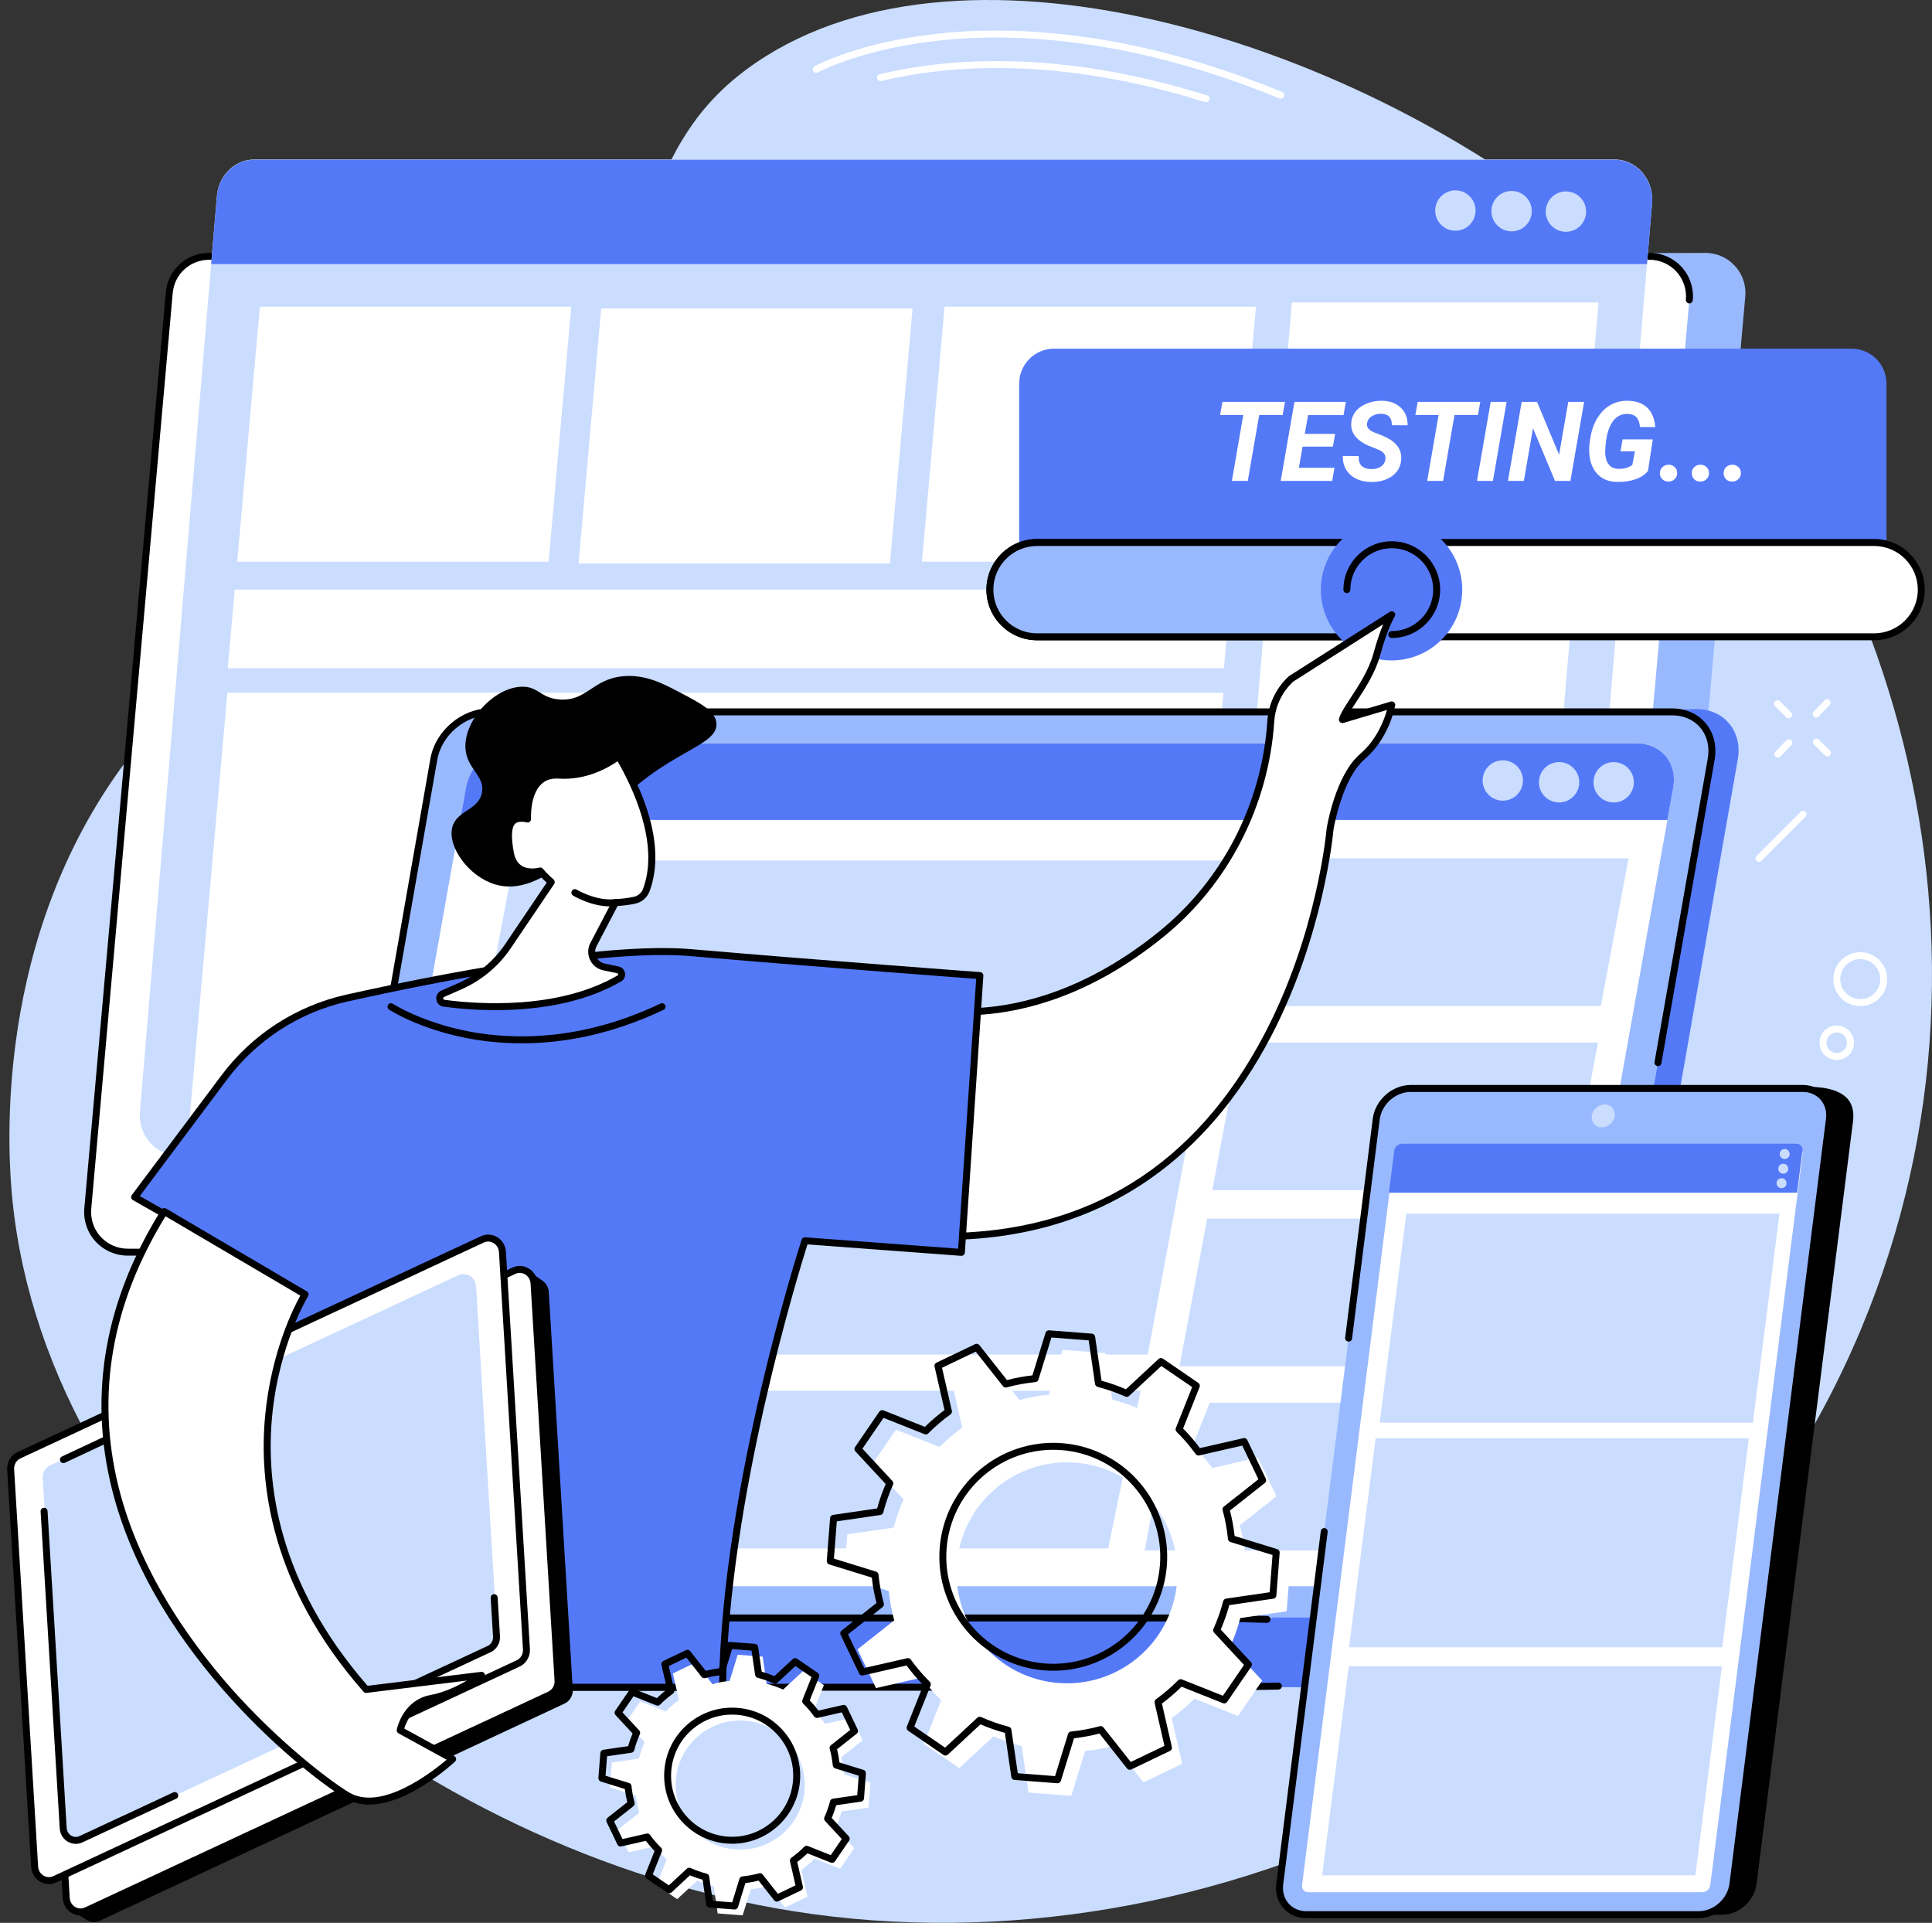
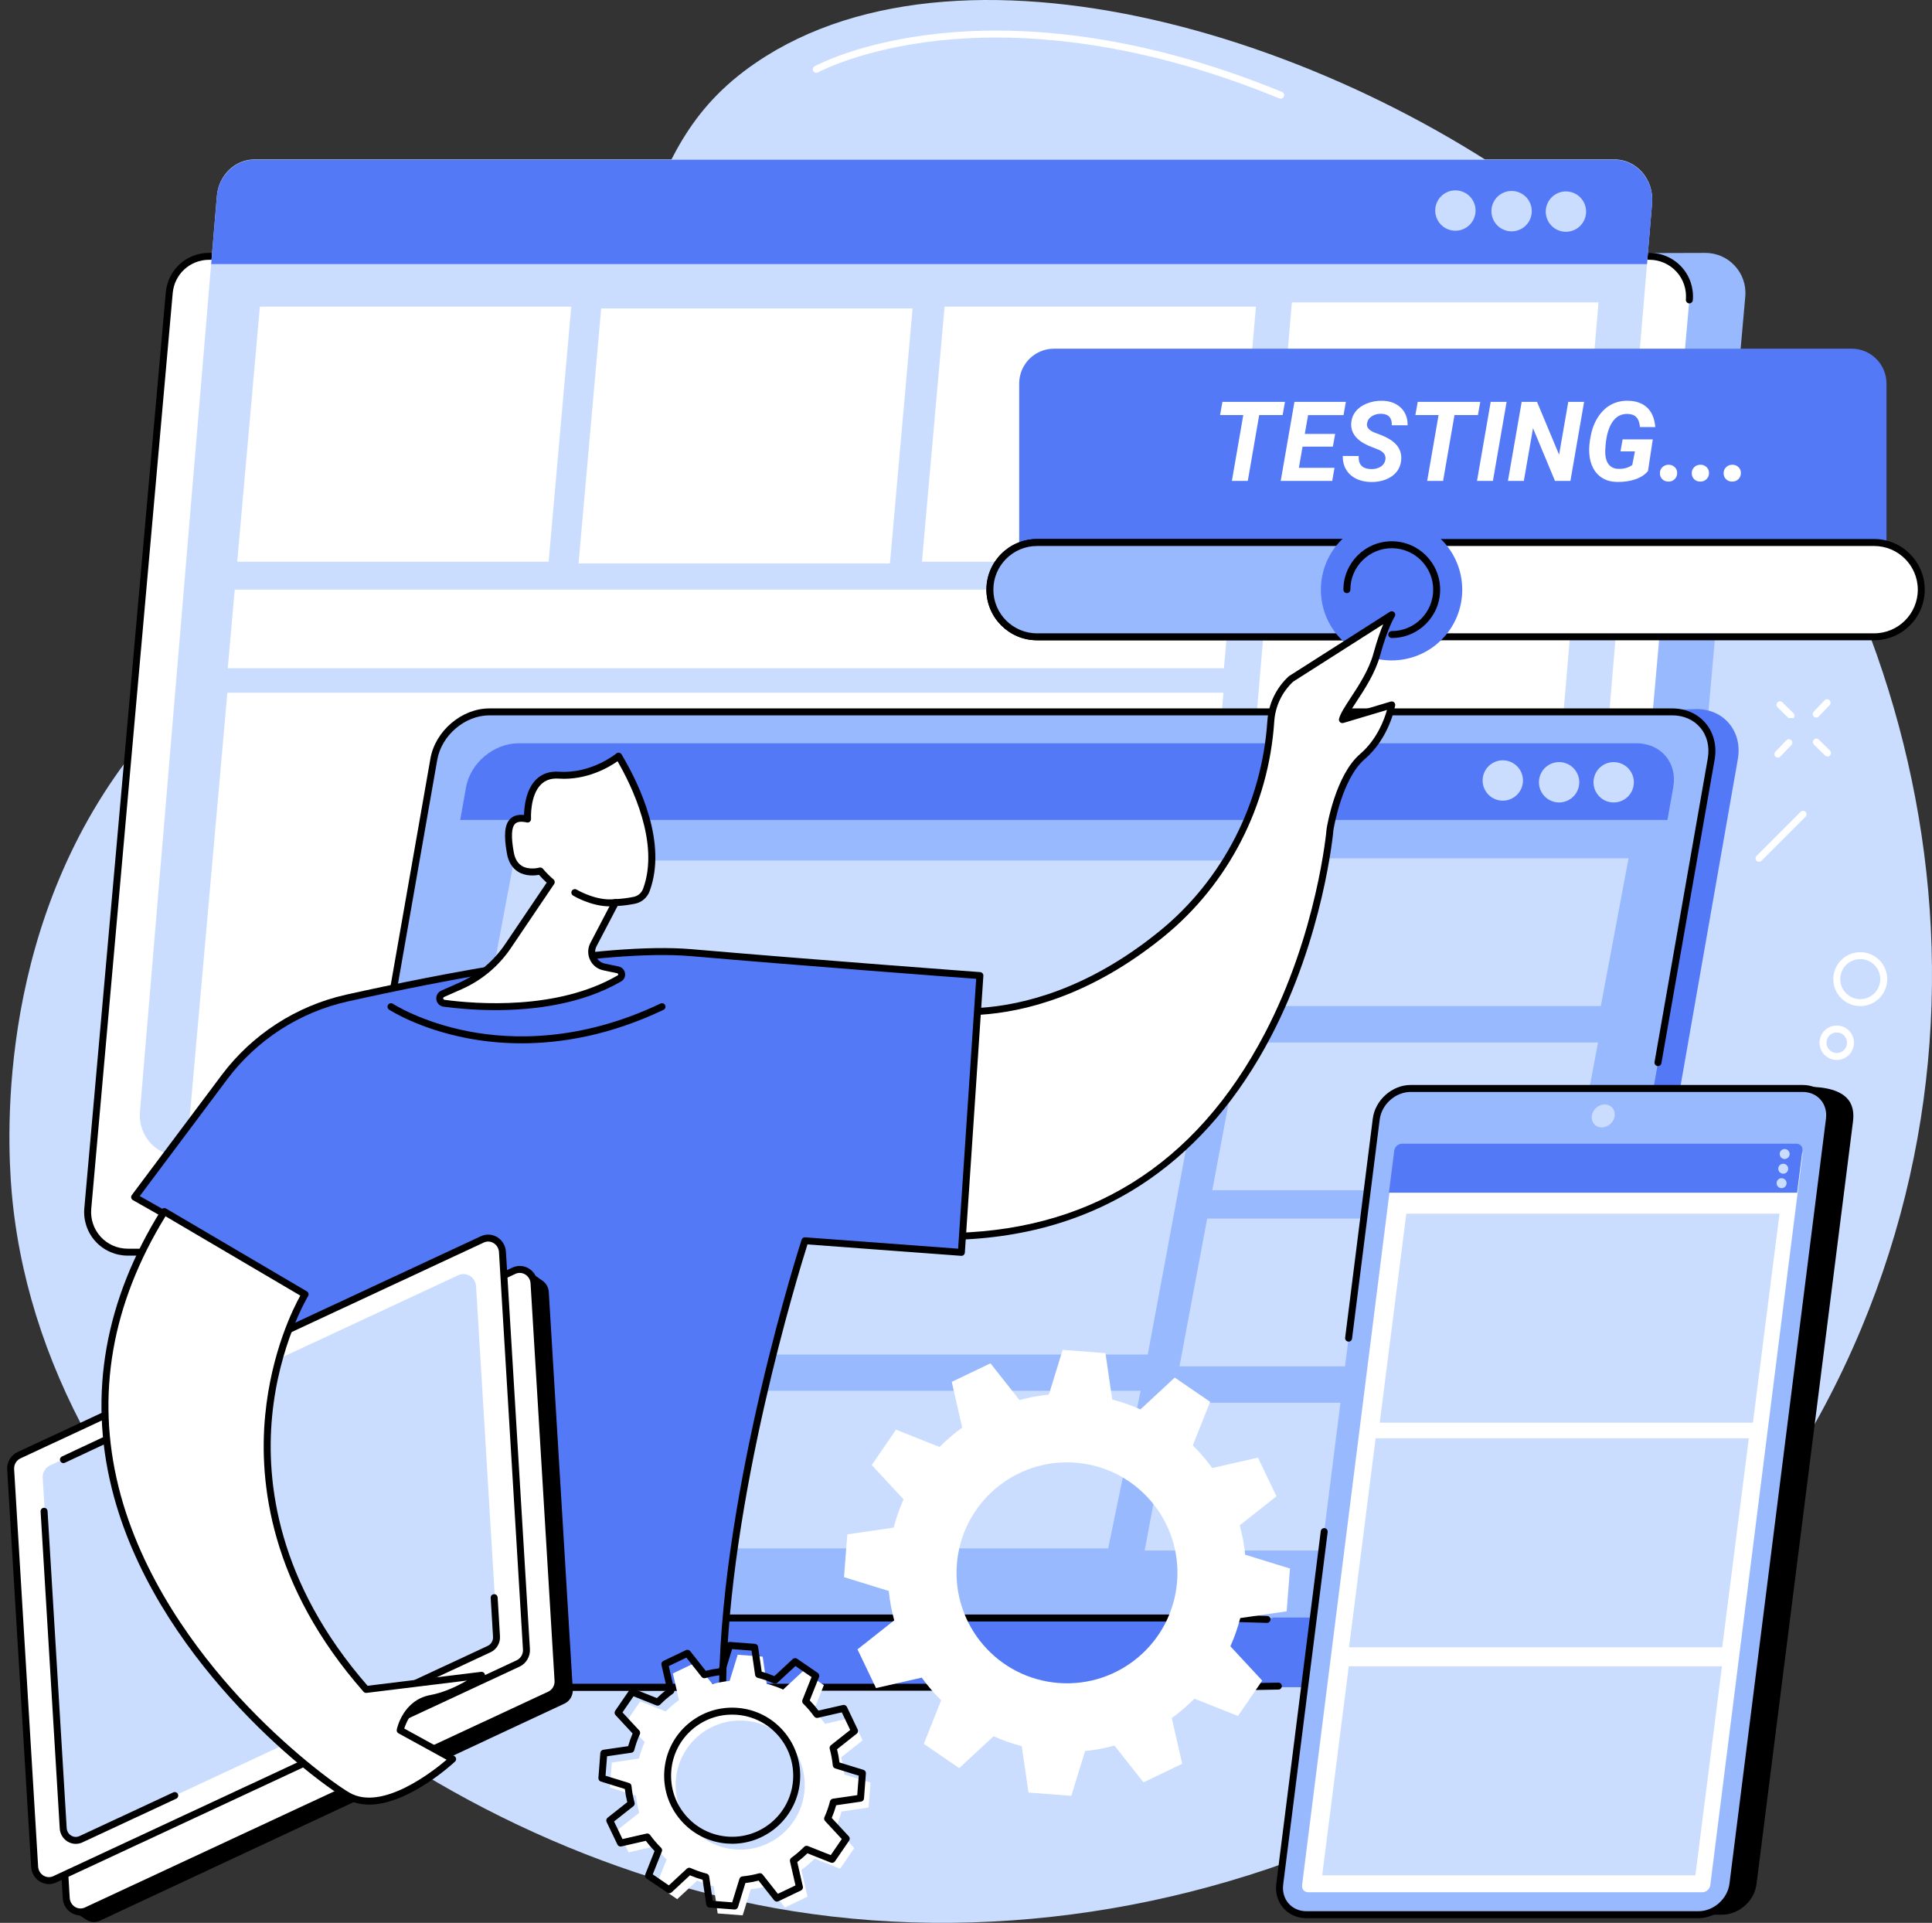
<svg xmlns="http://www.w3.org/2000/svg" x="0px" y="0px" width="834.07px" height="830px" viewBox="0 0 834.07 830" style="enable-background:new 0 0 834.07 830;" xml:space="preserve">
  <rect x="0" y="0" width="834.07" height="830" fill="#333333" stroke="none" />
  <style type="text/css">	.st0{fill:#40484C;}	.st1{fill:#CADDFF;}	.st2{fill:#99B9FF;}	.st3{fill:#FFFFFF;}	.st4{fill:#5479F7;}	.st5{clip-path:url(#SVGID_00000041285829279994813630000004298541397065573783_);}</style>
  <g id="XMLID_00000132053996370251232320000003493916849328063902_" />
  <g id="XMLID_00000054967112844720207750000008029596675043537028_">
    <g id="XMLID_00000085940019460705893410000006025518263185076139_">
      <path class="st1" d="M205.04,209.62c86.82-87.38,61.96-142.15,121.37-182.6c91.41-62.25,262.01-8.69,362.67,76.93   C812.35,208.82,875.96,400.31,803.5,573.54c-77.16,184.48-280.18,280.25-461.33,251.39C180.4,799.16,21.38,671.66,5.44,518.75   c-1.73-16.57-9.35-106.17,44.12-183.41C93.76,271.49,136.22,278.89,205.04,209.62z" />
      <g>
        <g>
          <g>
            <path class="st2" d="M231.45,110.64l504.79-1.47c10.15,0,18.12,8.71,17.22,18.82l-35.33,398.12      c-0.79,8.92-8.27,15.75-17.22,15.75l-621.79-0.09c-10.15,0-18.22-9.61-17.32-19.72L97.14,126.4      c0.79-8.92,7.98-16.73,16.93-16.73L231.45,110.64z" />
            <path class="st3" d="M207.39,110.64h504.71c10.15,0,18.12,8.71,17.22,18.82l-35.17,395.28c-0.79,8.92-8.27,15.75-17.22,15.75      H55.11c-10.15,0-18.12-8.71-17.22-18.82L73.07,126.4c0.79-8.92,8.27-15.75,17.22-15.75H207.39z" />
            <path d="M135.11,541.99h-80c-5.26,0-10.31-2.23-13.86-6.1c-3.55-3.88-5.32-9.11-4.85-14.35l35.17-395.28      c0.87-9.76,8.91-17.12,18.71-17.12h117.1c0.83,0,1.5,0.67,1.5,1.5s-0.67,1.5-1.5,1.5H90.28c-8.23,0-14.99,6.19-15.72,14.39      L39.39,521.81c-0.39,4.4,1.09,8.8,4.08,12.06c2.98,3.26,7.23,5.13,11.65,5.13h80c0.83,0,1.5,0.67,1.5,1.5      C136.61,541.32,135.94,541.99,135.11,541.99z" />
            <path d="M729.31,130.96c-0.04,0-0.09,0-0.13-0.01c-0.83-0.07-1.43-0.8-1.36-1.63c0.39-4.4-1.09-8.8-4.08-12.06      c-2.98-3.26-7.23-5.13-11.65-5.13H207.39c-0.83,0-1.5-0.67-1.5-1.5s0.67-1.5,1.5-1.5h504.71c5.26,0,10.31,2.22,13.86,6.1      c3.55,3.88,5.32,9.11,4.85,14.35C730.73,130.37,730.08,130.96,729.31,130.96z" />
          </g>
          <g>
            <g>
              <path class="st1" d="M220.45,68.81h476.53c9.59,0,17.11,8.71,16.26,18.82l-33.21,395.28c-0.75,8.92-7.8,15.75-16.26,15.75       H76.68c-9.58,0-17.11-8.71-16.26-18.82L93.63,84.56c0.75-8.92,7.8-15.75,16.26-15.75H220.45z" />
              <path class="st4" d="M711.04,113.99l2.19-26.17c0.85-10.11-6.67-18.88-16.26-18.88H220.45H109.89       c-8.45,0-15.51,6.89-16.26,15.81l-2.45,29.24H711.04z" />
              <g>
                <ellipse transform="matrix(0.707 -0.707 0.707 0.707 119.83 470.944)" class="st1" cx="628.39" cy="90.82" rx="8.71" ry="8.71" />
                <ellipse transform="matrix(0.924 -0.383 0.383 0.924 14.713 256.641)" class="st1" cx="652.47" cy="91.34" rx="8.71" ry="8.71" />
                <circle class="st1" cx="676.03" cy="91.34" r="8.71" />
              </g>
            </g>
            <g>
              <polygon class="st3" points="236.85,242.46 102.41,242.46 112.19,132.38 246.62,132.38       " />
              <polygon class="st3" points="384.2,243.21 249.77,243.21 259.54,133.13 393.97,133.13       " />
              <polygon class="st3" points="532.45,242.46 398.01,242.46 407.79,132.38 542.22,132.38       " />
              <polygon class="st3" points="511.74,484.51 81.69,484.51 98.16,299.02 528.2,299.02       " />
              <polygon class="st3" points="528.38,288.45 98.33,288.45 101.34,254.52 531.39,254.52       " />
              <polygon class="st3" points="659.77,485.41 527.38,485.41 557.72,130.54 690.11,130.54       " />
            </g>
          </g>
        </g>
        <g>
          <g>
            <path class="st4" d="M530.25,683.15c-11.79-9.63-24.16-18.61-36.83-27.17c-25.72-17.38-52.83-32.92-80.23-47.97      c-14.41-7.92-29.38-15.09-44.15-22.46c-14.86-7.41-29.76-14.76-44.67-22.11c-13.62-6.71-27.24-13.42-40.84-20.17      c-30.9-104.47-64.46-222.9-57.8-222.9l506.67-14.3c11.93,0,19.93,9.7,17.84,21.63l-61.4,350.1      c-2.09,11.93-13.5,21.63-25.42,21.63H550.68C544.03,693.82,536.98,688.65,530.25,683.15z" />
            <g>
              <path class="st2" d="M211.28,307.29h510.63c11.27,0,18.8,9.14,16.83,20.41l-61.4,350.1c-1.98,11.27-12.72,20.41-23.99,20.41       H142.72c-11.27,0-18.8-9.14-16.83-20.41l61.4-350.1C189.27,316.43,200.01,307.29,211.28,307.29z" />
            </g>
            <g>
              <path d="M140.94,593.51c-0.09,0-0.17-0.01-0.26-0.02c-0.82-0.14-1.36-0.92-1.22-1.74l46.36-264.31       c2.09-11.94,13.52-21.65,25.46-21.65h510.63c5.84,0,10.97,2.27,14.44,6.4c3.54,4.21,4.91,9.81,3.87,15.76l-22.97,130.99       c-0.14,0.82-0.93,1.36-1.74,1.22c-0.82-0.14-1.36-0.92-1.22-1.74l22.97-130.99c0.89-5.07-0.25-9.79-3.21-13.32       c-2.89-3.44-7.2-5.33-12.14-5.33H211.28c-10.56,0-20.65,8.6-22.51,19.17l-46.36,264.31       C142.29,592.99,141.66,593.51,140.94,593.51z" />
            </g>
          </g>
          <path class="st4" d="M62.14,698.4h397.56h65.81h130.49c7.91,0,14.35,6.54,14.35,14.94c0,8.4-6.44,14.94-14.35,14.94H525.5     h-71.67H62.14c-7.93,0-14.35-6.53-14.35-14.94C47.79,704.93,54.21,698.4,62.14,698.4z" />
          <path d="M453.83,729.79H62.14c-8.89,0-15.85-7.22-15.85-16.44c0-9.22,6.96-16.44,15.85-16.44H525.5l21.53,0.61     c0.83,0.02,1.48,0.71,1.46,1.54c-0.02,0.81-0.69,1.46-1.5,1.46c-0.01,0-0.03,0-0.04,0l-21.49-0.61l-463.32,0     c-7.21,0-12.85,5.91-12.85,13.44c0,7.54,5.65,13.44,12.85,13.44H525.5l26.36-0.48c0.84-0.02,1.51,0.64,1.53,1.47     c0.01,0.83-0.64,1.51-1.47,1.53l-26.39,0.48L453.83,729.79z" />
          <g>
            <g>
-               <path class="st3" d="M223.87,320.79h482.59c10.65,0,17.77,8.51,15.9,19L664.34,665.7c-1.87,10.49-12.02,19-22.67,19H159.08       c-10.65,0-17.77-8.51-15.9-19l58.03-325.92C203.07,329.29,213.22,320.79,223.87,320.79z" />
-             </g>
+               </g>
            <path class="st4" d="M719.85,353.94l2.52-14.13c1.87-10.49-5.25-18.97-15.9-18.97H223.87c-10.65,0-20.8,8.48-22.67,18.97      l-2.52,14.13H719.85z" />
            <g>
              <ellipse transform="matrix(0.16 -0.987 0.987 0.16 212.421 923.487)" class="st1" cx="648.93" cy="336.91" rx="8.71" ry="8.71" />
              <ellipse transform="matrix(0.23 -0.973 0.973 0.23 189.982 914.893)" class="st1" cx="673" cy="337.42" rx="8.71" ry="8.71" />
              <ellipse transform="matrix(0.23 -0.973 0.973 0.23 208.131 937.824)" class="st1" cx="696.56" cy="337.42" rx="8.71" ry="8.71" />
            </g>
          </g>
          <g>
            <polygon class="st1" points="495.5,584.7 181.69,584.7 221.87,371.44 535.21,371.44      " />
            <polygon class="st1" points="478.42,668.37 165.14,668.37 179.16,600.33 492.43,600.33      " />
            <g>
              <polygon class="st1" points="691.1,434.27 536.54,434.27 548.51,370.49 703.07,370.49       " />
              <polygon class="st1" points="677.91,513.77 523.36,513.77 535.33,449.99 689.88,449.99       " />
              <polygon class="st1" points="663.75,589.78 509.19,589.78 521.16,526 675.72,526       " />
              <polygon class="st1" points="648.72,669.28 494.17,669.28 506.14,605.5 660.69,605.5       " />
            </g>
          </g>
        </g>
        <g>
          <g>
            <path d="M743.42,826.48H574.2c-7.29,0-12.46-5.89-11.54-13.16l41.67-329.19c0.92-7.27,7.58-13.16,14.87-13.16l160.73-1.88      c18.45,0,20.95,7.77,20.03,15.04L758.3,813.32C757.38,820.59,750.72,826.48,743.42,826.48z" />
            <path class="st2" d="M733.24,826.48H564.01c-7.29,0-12.46-5.91-11.54-13.2l41.67-330.24c0.92-7.29,7.58-13.2,14.87-13.2h169.23      c7.29,0,12.46,5.91,11.54,13.2l-41.67,330.24C747.19,820.57,740.53,826.48,733.24,826.48z" />
            <path class="st1" d="M691.51,486.63c-2.73,0-4.67-2.21-4.32-4.95c0.34-2.73,2.84-4.95,5.57-4.95c2.73,0,4.67,2.21,4.32,4.95      C696.74,484.42,694.24,486.63,691.51,486.63z" />
          </g>
          <path class="st3" d="M562.12,813.73l39.79-315.32c0.21-1.68,1.75-3.05,3.43-3.05h170.14c1.68,0,2.88,1.36,2.66,3.05     l-39.79,315.32c-0.21,1.68-1.75,3.05-3.43,3.05H564.78C563.1,816.78,561.91,815.42,562.12,813.73z" />
          <path class="st4" d="M775.84,514.83l2.3-18.18c0.21-1.68-0.98-2.97-2.66-2.97H605.34c-1.68,0-3.22,1.29-3.43,2.97l-2.3,18.18     H775.84z" />
          <g>
            <path class="st1" d="M772.61,498.13c0,1.19-0.96,2.15-2.15,2.15c-1.19,0-2.15-0.96-2.15-2.15c0-1.19,0.96-2.15,2.15-2.15      C771.65,495.98,772.61,496.94,772.61,498.13z" />
            <path class="st1" d="M772,504.48c0,1.19-0.96,2.15-2.15,2.15c-1.19,0-2.15-0.96-2.15-2.15c0-1.19,0.96-2.15,2.15-2.15      C771.03,502.33,772,503.29,772,504.48z" />
            <path class="st1" d="M771.28,510.72c0,1.19-0.96,2.15-2.15,2.15c-1.19,0-2.15-0.96-2.15-2.15c0-1.19,0.96-2.15,2.15-2.15      C770.32,508.57,771.28,509.54,771.28,510.72z" />
          </g>
          <g>
            <polygon class="st1" points="756.76,614.1 595.65,614.1 607.12,523.88 768.23,523.88      " />
            <polygon class="st1" points="743.51,711.06 582.4,711.06 593.88,620.83 754.99,620.83      " />
            <polygon class="st1" points="731.92,809.49 570.81,809.49 582.28,719.26 743.39,719.26      " />
          </g>
          <path d="M733.24,827.98H564.01c-3.94,0-7.48-1.54-9.94-4.34c-2.49-2.83-3.59-6.57-3.08-10.55l19.2-152.17     c0.1-0.82,0.86-1.4,1.68-1.3c0.82,0.1,1.4,0.85,1.3,1.68l-19.2,152.17c-0.39,3.11,0.44,6.02,2.36,8.19     c1.89,2.14,4.62,3.32,7.69,3.32h169.23c6.55,0,12.55-5.33,13.38-11.89l41.67-330.24c0.39-3.11-0.45-6.02-2.36-8.19     c-1.89-2.14-4.62-3.32-7.69-3.32H609.02c-6.55,0-12.55,5.33-13.38,11.89L583.7,577.8c-0.1,0.82-0.86,1.41-1.68,1.3     c-0.82-0.1-1.4-0.85-1.3-1.68l11.93-94.57c1.01-8,8.35-14.52,16.36-14.52h169.23c3.94,0,7.47,1.54,9.94,4.34     c2.49,2.83,3.59,6.57,3.09,10.55L749.6,813.47C748.59,821.47,741.25,827.98,733.24,827.98z" />
        </g>
      </g>
      <g>
        <g>
          <path class="st4" d="M799.38,150.51H455.04c-8.31,0-15.04,6.73-15.04,15.04v88.97h374.42v-88.97     C814.42,157.25,807.68,150.51,799.38,150.51z" />
          <g>
            <path class="st3" d="M553.73,179.16h-10.12l-4.92,28.43h-6.87l4.92-28.43h-10.01l1.01-5.7h27L553.73,179.16z" />
            <path class="st3" d="M575.41,192.8h-13.08l-1.59,9.14h15.38l-0.98,5.65h-22.24l5.93-34.12h22.2l-1.01,5.7h-15.3l-1.43,8.13      h13.12L575.41,192.8z" />
            <path class="st3" d="M598.08,198.47c0.33-1.86-0.59-3.28-2.74-4.27l-4.52-1.8c-5.25-2.34-7.74-5.57-7.48-9.68      c0.11-1.91,0.73-3.59,1.88-5.06c1.14-1.47,2.74-2.62,4.8-3.46c2.06-0.84,4.29-1.24,6.68-1.21c3.3,0.06,5.96,1.04,7.99,2.94      c2.03,1.9,3.03,4.44,3,7.63h-6.84c0.08-1.55-0.26-2.75-1.02-3.61c-0.76-0.86-1.93-1.3-3.53-1.34      c-1.56-0.03-2.92,0.32-4.08,1.07c-1.16,0.74-1.84,1.76-2.06,3.06c-0.3,1.7,0.84,3.05,3.42,4.05l3.09,1.17l1.78,0.82      c4.61,2.28,6.77,5.48,6.47,9.61c-0.14,2.02-0.79,3.75-1.93,5.21c-1.15,1.46-2.71,2.58-4.69,3.36c-1.98,0.78-4.15,1.15-6.53,1.1      c-2.42-0.05-4.58-0.55-6.47-1.52c-1.89-0.97-3.33-2.34-4.31-4.1c-0.92-1.64-1.35-3.52-1.29-5.62l6.87,0.02      c-0.22,3.7,1.6,5.59,5.46,5.65c1.67,0,3.05-0.37,4.12-1.1C597.23,200.67,597.87,199.69,598.08,198.47z" />
            <path class="st3" d="M638.04,179.16h-10.12l-4.92,28.43h-6.87l4.92-28.43h-10.01l1.01-5.7h27L638.04,179.16z" />
            <path class="st3" d="M644.51,207.59h-6.87l5.91-34.12h6.87L644.51,207.59z" />
            <path class="st3" d="M677.97,207.59h-6.66l-9.49-22.76l-3.96,22.76H651l5.93-34.12h6.63l9.52,22.8l3.96-22.8h6.84      L677.97,207.59z" />
            <path class="st3" d="M711.47,203.28c-1.22,1.55-3,2.74-5.36,3.57c-2.35,0.84-5,1.23-7.96,1.18c-2.33-0.02-4.38-0.53-6.14-1.54      c-1.77-1.01-3.16-2.46-4.17-4.35c-1.02-1.89-1.59-4.05-1.73-6.47c-0.16-2.25,0.08-4.89,0.71-7.93c0.63-3.04,1.72-5.7,3.26-7.99      c1.54-2.29,3.39-4,5.54-5.13c2.16-1.13,4.55-1.68,7.17-1.63c3.56,0.06,6.35,1.07,8.37,3.01c2.02,1.95,3.16,4.73,3.45,8.36      l-6.61-0.02c-0.17-1.91-0.68-3.31-1.52-4.22c-0.84-0.91-2.1-1.39-3.77-1.45c-2.89-0.09-5.17,1.18-6.83,3.81      c-1.66,2.63-2.61,6.45-2.85,11.45c-0.16,2.67,0.25,4.74,1.23,6.21c0.98,1.47,2.46,2.22,4.46,2.25      c2.33,0.06,4.31-0.49,5.95-1.66l1.15-5.88h-6.23l0.91-5.18h13.03L711.47,203.28z" />
            <path class="st3" d="M720.26,200.6c1.05-0.03,1.94,0.29,2.68,0.97c0.74,0.68,1.11,1.54,1.11,2.57      c0.03,1.03-0.31,1.91-1.03,2.64c-0.72,0.73-1.6,1.09-2.65,1.09c-1.05,0.03-1.93-0.28-2.65-0.94c-0.72-0.66-1.09-1.51-1.12-2.55      c-0.03-1.05,0.3-1.93,1.01-2.65C718.31,201.01,719.19,200.63,720.26,200.6z" />
            <path class="st3" d="M734.01,200.6c1.05-0.03,1.94,0.29,2.68,0.97c0.74,0.68,1.11,1.54,1.11,2.57      c0.03,1.03-0.31,1.91-1.03,2.64c-0.72,0.73-1.6,1.09-2.65,1.09c-1.05,0.03-1.93-0.28-2.65-0.94c-0.72-0.66-1.09-1.51-1.12-2.55      c-0.03-1.05,0.3-1.93,1.01-2.65C732.07,201.01,732.95,200.63,734.01,200.6z" />
            <path class="st3" d="M747.77,200.6c1.05-0.03,1.94,0.29,2.68,0.97s1.11,1.54,1.11,2.57c0.03,1.03-0.31,1.91-1.03,2.64      c-0.72,0.73-1.6,1.09-2.65,1.09c-1.05,0.03-1.93-0.28-2.65-0.94c-0.72-0.66-1.09-1.51-1.12-2.55c-0.03-1.05,0.3-1.93,1.01-2.65      C745.83,201.01,746.71,200.63,747.77,200.6z" />
          </g>
        </g>
        <g>
          <g>
            <g>
              <path class="st3" d="M809.09,234.18H447.7c-11.24,0-20.35,9.11-20.35,20.35c0,11.24,9.11,20.35,20.35,20.35h361.39       c11.24,0,20.35-9.11,20.35-20.35C829.43,243.29,820.33,234.18,809.09,234.18z" />
              <path d="M809.09,276.37H447.7c-12.05,0-21.85-9.8-21.85-21.85c0-12.05,9.8-21.85,21.85-21.85h361.39       c12.05,0,21.85,9.8,21.85,21.85C830.93,266.57,821.13,276.37,809.09,276.37z M447.7,235.68c-10.39,0-18.85,8.45-18.85,18.85       c0,10.39,8.45,18.85,18.85,18.85h361.39c10.39,0,18.85-8.45,18.85-18.85c0-10.39-8.45-18.85-18.85-18.85H447.7z" />
            </g>
            <g>
              <path class="st2" d="M581.47,234.18H447.7c-11.24,0-20.35,9.11-20.35,20.35c0,11.24,9.11,20.35,20.35,20.35h133.77       c11.24,0,20.35-9.11,20.35-20.35C601.82,243.29,592.71,234.18,581.47,234.18z" />
              <path d="M581.47,276.37H447.7c-12.05,0-21.85-9.8-21.85-21.85c0-12.05,9.8-21.85,21.85-21.85h133.77       c12.05,0,21.85,9.8,21.85,21.85C603.32,266.57,593.52,276.37,581.47,276.37z M447.7,235.68c-10.39,0-18.85,8.45-18.85,18.85       c0,10.39,8.46,18.85,18.85,18.85h133.77c10.39,0,18.85-8.45,18.85-18.85c0-10.39-8.45-18.85-18.85-18.85H447.7z" />
            </g>
          </g>
          <g>
            <ellipse transform="matrix(0.707 -0.707 0.707 0.707 -3.992 499.413)" class="st4" cx="600.85" cy="254.52" rx="30.52" ry="30.52" />
            <path d="M600.85,275.4c-0.83,0-1.5-0.67-1.5-1.5c0-0.83,0.67-1.5,1.5-1.5c9.86,0,17.88-8.02,17.88-17.88      s-8.02-17.88-17.88-17.88c-9.86,0-17.88,8.02-17.88,17.88c0,0.83-0.67,1.5-1.5,1.5s-1.5-0.67-1.5-1.5      c0-11.51,9.37-20.88,20.88-20.88c11.51,0,20.88,9.37,20.88,20.88C621.73,266.04,612.36,275.4,600.85,275.4z" />
          </g>
        </g>
      </g>
      <g>
        <g>
          <g>
            <path class="st3" d="M390.35,432.97c0,0,50.44,19.46,111.12-29.82c27.84-22.61,44.79-56,47.16-91.79      c0.46-6.99,3.59-13.54,8.73-18.3l43.49-27.72c0,0-3.08,4.75-6.43,17.05c-3.35,12.29-13.56,23.11-14.87,28.23l21.31-6.35      c0,0-2.26,13.38-12.68,22.32c-10.41,8.94-13.96,31.36-13.96,31.36S559.39,536.6,403.32,533.71L390.35,432.97z" />
            <path d="M407.02,535.24c-1.24,0-2.48-0.01-3.72-0.03c-0.74-0.01-1.37-0.57-1.46-1.31l-12.97-100.74      c-0.07-0.52,0.15-1.04,0.56-1.37c0.42-0.33,0.97-0.41,1.47-0.22c0.12,0.05,12.66,4.76,32.34,3.46      c18.17-1.19,46.33-7.9,77.29-33.05c27.27-22.14,44.25-55.21,46.6-90.72c0.49-7.41,3.76-14.26,9.21-19.3      c0.07-0.06,0.14-0.12,0.21-0.16l43.49-27.72c0.59-0.38,1.37-0.29,1.87,0.21c0.5,0.5,0.58,1.28,0.19,1.87      c-0.03,0.04-3.01,4.78-6.25,16.63c-2.09,7.64-6.63,14.57-10.28,20.13c-1.3,1.98-2.5,3.81-3.36,5.34l18.2-5.43      c0.49-0.15,1.03-0.03,1.42,0.31c0.39,0.34,0.57,0.86,0.48,1.37c-0.1,0.57-2.48,14.02-13.18,23.21      c-9.65,8.28-13.26,29.26-13.45,30.41c-0.17,1.95-4.39,46.18-27.08,89.47c-13.59,25.94-31.05,46.49-51.89,61.09      C471.56,526.32,441.39,535.24,407.02,535.24z M404.64,532.23c0.83,0.01,1.65,0.02,2.48,0.02c62.19,0,108.87-28.9,138.8-85.95      c22.83-43.53,26.76-88.03,26.79-88.47c0-0.04,0.01-0.07,0.01-0.11c0.15-0.94,3.76-23.08,14.47-32.27      c7.28-6.25,10.43-14.85,11.59-19l-18.82,5.61c-0.52,0.15-1.08,0.02-1.47-0.36c-0.39-0.38-0.55-0.93-0.41-1.45      c0.59-2.27,2.53-5.23,4.98-8.98c3.54-5.39,7.94-12.09,9.9-19.28c1.54-5.64,3.02-9.73,4.2-12.53l-38.89,24.78      c-4.83,4.51-7.72,10.62-8.16,17.21c-2.41,36.34-19.8,70.19-47.71,92.85c-31.65,25.71-60.52,32.53-79.16,33.72      c-15.51,0.99-26.54-1.56-31.11-2.9L404.64,532.23z" />
          </g>
          <g>
            <path class="st4" d="M69.79,728.29h242.13c1.03-86.74,35.58-192.7,35.58-192.7l67.53,5.02l7.99-119.48      c0,0-68.84-5.09-124.56-9.89c-37.62-3.24-107.35,10.39-148.67,19.59c-21.18,4.71-39.96,16.87-52.97,34.23l-38.71,51.69      l42.02,23.87C64.13,601.39,64.45,678.69,69.79,728.29z" />
            <path d="M311.93,729.79H69.79c-0.77,0-1.41-0.58-1.49-1.34C62.64,675.94,63.26,601,98.08,541.16l-40.7-23.12      c-0.37-0.21-0.64-0.58-0.73-1c-0.09-0.42,0.01-0.86,0.27-1.21l38.71-51.69c13.22-17.66,32.35-30.01,53.84-34.8      c39.28-8.74,110.88-22.91,149.13-19.62c55.07,4.75,123.85,9.84,124.54,9.89c0.82,0.06,1.44,0.77,1.39,1.6l-7.99,119.48      c-0.03,0.4-0.21,0.77-0.51,1.03c-0.3,0.26-0.7,0.39-1.09,0.36l-66.35-4.93c-3.67,11.59-34.19,110.37-35.14,191.14      C313.42,729.13,312.75,729.79,311.93,729.79z M71.14,726.79h239.3c1.39-85.71,35.28-190.61,35.63-191.67      c0.21-0.66,0.84-1.08,1.54-1.03l66.03,4.91l7.79-116.49c-10.34-0.77-72.5-5.43-123.09-9.79      c-37.85-3.26-109.11,10.85-148.22,19.56c-20.8,4.63-39.3,16.59-52.09,33.67l-37.69,50.33l40.54,23.03      c0.35,0.2,0.61,0.53,0.71,0.92c0.1,0.39,0.05,0.8-0.16,1.15C66.57,600.21,65.64,674.41,71.14,726.79z" />
          </g>
          <g>
            <g>
              <path d="M236.92,557.71l10.36,171.52c0.16,2.61-1.27,5.05-3.58,6.13L43.11,829.08c-2,0.93-4.15,0.66-5.81-0.41       c-1.6-1.03-6.32-4.01-6.32-4.01l-6.92-172.5c-0.16-2.61,1.27-5.05,3.58-6.13l201.4-96.82c0,0,3.56,2.47,5.25,3.68       C235.76,553.95,236.8,555.66,236.92,557.71z" />
              <g>
                <path class="st3" d="M230.55,553.91l10.36,171.52c0.16,2.61-1.27,5.05-3.58,6.13L37.29,824.73        c-3.92,1.83-8.43-0.96-8.69-5.39L18.24,647.82c-0.16-2.61,1.27-5.05,3.58-6.13l200.03-93.17        C225.78,546.69,230.28,549.48,230.55,553.91z" />
                <path d="M34.74,826.81c-1.33,0-2.65-0.36-3.85-1.08c-2.22-1.32-3.64-3.68-3.8-6.3L16.74,647.91        c-0.19-3.2,1.59-6.25,4.45-7.58l200.03-93.17c2.29-1.06,4.85-0.93,7.03,0.36c2.22,1.32,3.64,3.68,3.8,6.29c0,0,0,0,0,0        l10.36,171.52c0.19,3.2-1.59,6.25-4.45,7.58L37.92,826.09C36.9,826.57,35.82,826.81,34.74,826.81z M224.4,549.45        c-0.65,0-1.29,0.14-1.91,0.43L22.46,643.05c-1.75,0.81-2.84,2.69-2.72,4.68l10.36,171.52c0.1,1.63,0.97,3.08,2.34,3.9        c1.31,0.78,2.85,0.86,4.22,0.22l200.03-93.17c1.75-0.81,2.84-2.69,2.72-4.68L229.05,554c-0.1-1.63-0.97-3.08-2.34-3.9        C225.99,549.67,225.2,549.45,224.4,549.45z" />
              </g>
            </g>
            <g>
              <path class="st3" d="M216.91,540.38l10.36,171.52c0.16,2.61-1.27,5.05-3.58,6.13L23.65,811.2c-3.92,1.83-8.43-0.96-8.69-5.39       L4.6,634.29c-0.16-2.61,1.27-5.05,3.58-6.13l200.03-93.17C212.14,533.16,216.65,535.95,216.91,540.38z" />
              <path d="M21.11,813.28c-1.33,0-2.64-0.36-3.85-1.08c-2.22-1.32-3.64-3.68-3.8-6.29L3.1,634.38c-0.19-3.21,1.59-6.25,4.45-7.58       l200.03-93.17c2.29-1.07,4.85-0.93,7.03,0.36c2.22,1.32,3.64,3.68,3.8,6.3l10.36,171.52c0.19,3.2-1.59,6.25-4.45,7.58       L24.29,812.56C23.26,813.04,22.18,813.28,21.11,813.28z M210.76,535.92c-0.65,0-1.29,0.14-1.91,0.43L8.82,629.52       c-1.75,0.81-2.84,2.69-2.72,4.68l10.36,171.52c0.1,1.63,0.97,3.08,2.34,3.9c1.31,0.78,2.85,0.86,4.22,0.22l200.03-93.17       c1.75-0.81,2.84-2.69,2.72-4.68l-10.36-171.52c-0.1-1.63-0.97-3.08-2.34-3.9C212.35,536.14,211.56,535.92,210.76,535.92z" />
            </g>
            <g>
              <path class="st1" d="M205.52,555.19l9.13,151.13c0.14,2.3-1.12,4.45-3.16,5.4L35.23,793.82c-3.46,1.61-7.42-0.85-7.66-4.75       l-9.13-151.13c-0.14-2.3,1.12-4.45,3.16-5.4l176.25-82.09C201.31,548.84,205.28,551.29,205.52,555.19z" />
            </g>
            <g>
              <path d="M167.47,733.67c-0.57,0-1.11-0.32-1.36-0.87c-0.35-0.75-0.03-1.64,0.73-1.99l43.72-20.36       c1.47-0.69,2.4-2.27,2.29-3.95l-1.01-16.78c-0.05-0.83,0.58-1.54,1.41-1.59c0.84-0.05,1.54,0.58,1.59,1.41l1.01,16.78       c0.17,2.9-1.44,5.65-4.02,6.85l-43.72,20.36C167.9,733.63,167.68,733.67,167.47,733.67z" />
              <path d="M27.38,631.55c-0.56,0-1.1-0.32-1.36-0.86c-0.35-0.75-0.03-1.64,0.72-1.99l28.92-13.56c0.75-0.35,1.64-0.03,2,0.72       c0.35,0.75,0.03,1.64-0.72,1.99L28.02,631.4C27.81,631.5,27.59,631.55,27.38,631.55z" />
              <path d="M32.7,795.91c-1.2,0-2.39-0.33-3.48-0.97c-2.01-1.2-3.29-3.32-3.43-5.69l-8.26-136.82c-0.05-0.83,0.58-1.54,1.41-1.59       c0.83-0.05,1.54,0.58,1.59,1.41l8.26,136.82c0.08,1.37,0.82,2.61,1.98,3.29c1.1,0.66,2.4,0.72,3.55,0.19l40.49-18.86       c0.75-0.35,1.64-0.02,1.99,0.73c0.35,0.75,0.03,1.64-0.73,1.99l-40.49,18.86C34.65,795.7,33.67,795.91,32.7,795.91z" />
            </g>
          </g>
          <g>
            <path class="st3" d="M70.94,522.98l60.78,35.74c0,0-50.72,82.83,26.37,170.54l49.82-6.12c0,0-10.71,7.99-21.74,9.99      c-11.03,2-13.39,13.75-13.39,13.75l22.64,12.42c0,0-27.85,25.91-45.29,15.8C132.7,765-12.42,656.3,70.94,522.98z" />
            <path d="M159.37,778.96c-3.49,0-6.87-0.75-9.98-2.55c-15.73-9.12-83.17-61.6-101.12-133.87c-10.16-40.91-2.96-81.4,21.4-120.36      c0.43-0.69,1.33-0.91,2.03-0.5l60.78,35.74c0.35,0.2,0.6,0.54,0.69,0.93c0.1,0.39,0.03,0.8-0.18,1.15      c-0.12,0.21-12.58,20.88-15.52,51.88c-2.71,28.44,2.27,71.65,41.22,116.29l49.03-6.02c0.67-0.08,1.32,0.3,1.57,0.93      c0.25,0.63,0.05,1.35-0.49,1.76c-0.45,0.33-11.12,8.23-22.37,10.26c-8.06,1.46-11.05,8.78-11.91,11.53l21.61,11.86      c0.42,0.23,0.71,0.65,0.77,1.13c0.06,0.48-0.11,0.96-0.47,1.28C195.47,761.31,176.27,778.96,159.37,778.96z M71.45,525.01      c-23.29,37.86-30.11,77.15-20.27,116.8c9.64,38.84,33.78,70.95,52.33,91.06c20.21,21.9,40.65,37.04,47.37,40.94      c14,8.11,35.91-9.09,41.93-14.22l-20.77-11.39c-0.57-0.32-0.88-0.97-0.75-1.61c0.1-0.52,2.7-12.78,14.59-14.94      c5.84-1.06,11.64-3.89,15.68-6.23l-43.31,5.32c-0.49,0.06-0.98-0.13-1.31-0.5c-40.18-45.71-45.27-90.1-42.46-119.29      c2.64-27.52,12.34-46.62,15.17-51.7L71.45,525.01z" />
          </g>
          <path d="M225.16,450.35c-9.01,0-16.95-0.95-23.57-2.23c-20.83-4.04-33.11-11.99-33.62-12.32c-0.69-0.45-0.89-1.38-0.43-2.08     c0.45-0.69,1.38-0.89,2.08-0.43c0.12,0.08,12.4,8,32.7,11.91c18.71,3.61,48.26,4.45,82.83-12.01c0.75-0.36,1.64-0.04,2,0.71     c0.36,0.75,0.04,1.64-0.71,2C263.26,446.93,242.27,450.35,225.16,450.35z" />
        </g>
        <g>
-           <path d="M239.9,375.24c-6.05,3.77-15.55,9.69-26.13,6.53c-11.27-3.36-20.62-16.08-18.53-24.6c1.83-7.46,11.37-7.29,12.83-15.06     c1.37-7.31-6.58-10.09-7.13-19.08c-0.73-11.97,12.23-26.26,24.23-26.61c7.37-0.21,8.11,5.01,16.63,5.52     c11.6,0.7,13.91-8.76,27.08-10.04c9.49-0.92,17.23,3.12,23.76,6.53c9.68,5.05,16.03,8.36,16.63,13.55     c1.23,10.63-23.62,12.32-46.56,39.16C254.36,360.91,251.22,368.19,239.9,375.24z" />
          <g>
            <path class="st3" d="M279.05,384.11c8.95-24.29-10.58-55.18-12.01-57.73c0,0-11.04,9.2-25.78,8.21      c-14.73-0.99-13.51,18.96-13.51,18.96c-8.01-1.77-9.41,3.62-7.43,14.62c1.98,11,12.91,7.78,12.91,7.78      c1.52,1.82,3.12,3.4,4.77,4.79l-18.71,27.68c-5.11,7.56-12.24,13.52-20.58,17.2l-7.58,3.35c-1.98,0.87-1.57,3.79,0.57,4.08      c14.82,1.99,49.61,4.47,75.73-10.73c1.57-0.91,1.16-3.29-0.62-3.67l-6.07-1.29c-4.32-0.92-6.57-5.71-4.52-9.62l9.48-18.14      c3.31-0.14,6.14-0.58,8.21-1.01C276.28,388.1,278.21,386.4,279.05,384.11z" />
            <path d="M213.91,436.02c-9.34,0-17.3-0.8-22.42-1.48c-1.63-0.22-2.88-1.46-3.11-3.09c-0.23-1.64,0.63-3.18,2.14-3.85l7.58-3.35      c8.09-3.57,14.99-9.34,19.95-16.67L236.01,381c-1.18-1.06-2.29-2.19-3.33-3.38c-1.78,0.34-5.68,0.73-8.99-1.31      c-2.56-1.58-4.19-4.23-4.84-7.87c-1.44-8.02-0.99-12.65,1.47-15.02c1.41-1.35,3.35-1.89,5.91-1.63      c0.07-3.46,0.76-10.87,5.19-15.28c2.54-2.53,5.88-3.67,9.94-3.4c13.98,0.94,24.61-7.78,24.72-7.87      c0.34-0.29,0.79-0.4,1.23-0.32c0.44,0.08,0.82,0.35,1.04,0.74c0.07,0.13,0.19,0.33,0.35,0.6      c7.65,12.96,19.36,37.77,11.76,58.39c-1.03,2.8-3.37,4.83-6.26,5.43c-2.48,0.51-5.03,0.85-7.58,0.99l-9.09,17.38      c-0.76,1.45-0.79,3.12-0.1,4.6c0.69,1.48,2.01,2.52,3.6,2.86l6.07,1.29c1.43,0.3,2.5,1.44,2.73,2.89      c0.23,1.43-0.43,2.82-1.67,3.55C251.11,433.54,230.37,436.02,213.91,436.02z M233.23,374.46c0.44,0,0.86,0.19,1.15,0.54      c1.38,1.65,2.93,3.2,4.58,4.6c0.59,0.49,0.7,1.35,0.28,1.99l-18.71,27.68c-5.27,7.8-12.61,13.93-21.22,17.73l-7.58,3.35      c-0.39,0.17-0.41,0.5-0.38,0.68c0.03,0.18,0.13,0.48,0.54,0.54c13.85,1.86,48.85,4.55,74.77-10.54      c0.23-0.13,0.24-0.33,0.22-0.48c-0.02-0.13-0.1-0.36-0.4-0.43l-6.07-1.29c-2.52-0.54-4.6-2.18-5.69-4.52      c-1.1-2.33-1.04-4.98,0.15-7.27l9.48-18.14c0.25-0.48,0.73-0.78,1.27-0.8c2.69-0.11,5.37-0.44,7.97-0.98      c1.87-0.39,3.38-1.7,4.06-3.53c0,0,0,0,0,0c7.24-19.65-4.92-44.42-11.05-55c-3.5,2.48-13.18,8.32-25.43,7.5      c-3.2-0.21-5.68,0.61-7.62,2.53c-4.84,4.8-4.3,14.74-4.29,14.84c0.03,0.47-0.17,0.93-0.52,1.23s-0.84,0.43-1.3,0.32      c-2.43-0.54-4.08-0.35-5.03,0.56c-1.62,1.56-1.82,5.59-0.6,12.33c0.5,2.76,1.66,4.73,3.45,5.84c3.2,1.99,7.51,0.78,7.56,0.77      C232.95,374.48,233.09,374.46,233.23,374.46z" />
          </g>
          <path d="M263.3,391.24c-8.1,0-15.56-4.46-15.91-4.67c-0.71-0.43-0.93-1.35-0.51-2.06c0.43-0.71,1.35-0.93,2.06-0.51     c0.08,0.05,8.57,5.11,16.54,4.1c0.83-0.11,1.57,0.48,1.68,1.3c0.1,0.82-0.48,1.57-1.3,1.68     C265.01,391.19,264.15,391.24,263.3,391.24z" />
        </g>
      </g>
      <g>
        <g>
          <path class="st3" d="M374.97,780.24l0.83-10.79l-11.3-3.48c-0.25-2.53-0.71-5.01-1.37-7.42l9.27-7.32l-4.67-9.76l-11.53,2.63     c-1.47-2.04-3.11-3.95-4.9-5.72l4.37-10.99l-8.93-6.12l-8.65,8.03c-2.27-1.02-4.65-1.85-7.12-2.5l-1.71-11.7l-10.79-0.83     l-3.48,11.3c-2.53,0.25-5.01,0.71-7.42,1.37l-7.32-9.27l-9.76,4.67l2.63,11.53c-2.04,1.47-3.95,3.11-5.72,4.9l-10.99-4.37     l-6.12,8.93l8.03,8.65c-1.02,2.27-1.85,4.65-2.5,7.12l-11.7,1.71l-0.83,10.79l11.3,3.48c0.25,2.53,0.71,5.01,1.37,7.42     l-9.27,7.32l4.67,9.76l11.53-2.63c1.47,2.04,3.11,3.95,4.9,5.72l-4.37,10.99l8.93,6.12l8.65-8.03c2.27,1.02,4.65,1.85,7.12,2.49     l1.71,11.7l10.79,0.83l3.48-11.3c2.53-0.25,5.01-0.71,7.42-1.37l7.32,9.27l9.76-4.67l-2.63-11.53c2.04-1.47,3.95-3.11,5.72-4.9     l10.99,4.37l6.12-8.93l-8.03-8.65c1.02-2.27,1.85-4.65,2.5-7.12L374.97,780.24z M317.4,798.32     c-15.35-1.19-26.82-14.59-25.64-29.93c1.19-15.35,14.59-26.82,29.93-25.64c15.35,1.19,26.82,14.59,25.64,29.93     S332.75,799.5,317.4,798.32z" />
          <path d="M317.17,824.24c-0.04,0-0.08,0-0.12,0l-10.79-0.83c-0.7-0.05-1.27-0.59-1.37-1.28l-1.56-10.73     c-1.88-0.53-3.71-1.17-5.47-1.92l-7.94,7.37c-0.52,0.48-1.29,0.53-1.87,0.14l-8.93-6.12c-0.58-0.4-0.81-1.14-0.55-1.79     l4.01-10.08c-1.34-1.38-2.6-2.86-3.77-4.4l-10.57,2.42c-0.68,0.16-1.38-0.18-1.69-0.81l-4.67-9.76     c-0.3-0.63-0.13-1.39,0.42-1.82l8.5-6.71c-0.47-1.85-0.82-3.77-1.05-5.7L259.39,769c-0.67-0.21-1.11-0.85-1.05-1.55l0.83-10.79     c0.05-0.7,0.58-1.27,1.28-1.37l10.73-1.56c0.53-1.88,1.17-3.72,1.92-5.47l-7.37-7.94c-0.48-0.51-0.53-1.29-0.14-1.87l6.12-8.93     c0.4-0.58,1.14-0.81,1.79-0.55l10.08,4.01c1.38-1.34,2.86-2.6,4.4-3.77l-2.42-10.57c-0.16-0.68,0.18-1.38,0.81-1.69l9.76-4.67     c0.63-0.3,1.39-0.13,1.83,0.42l6.71,8.5c1.86-0.47,3.77-0.82,5.71-1.05l3.19-10.36c0.21-0.67,0.86-1.11,1.55-1.05l10.79,0.83     c0.7,0.05,1.27,0.59,1.37,1.28l1.56,10.73c1.88,0.53,3.71,1.17,5.47,1.92l7.93-7.37c0.51-0.48,1.29-0.53,1.87-0.14l8.93,6.12     c0.58,0.4,0.81,1.14,0.55,1.79l-4.01,10.08c1.34,1.39,2.61,2.86,3.77,4.4l10.57-2.42c0.68-0.16,1.38,0.18,1.69,0.81l4.67,9.76     c0.3,0.63,0.13,1.39-0.42,1.83l-8.5,6.71c0.47,1.85,0.82,3.76,1.05,5.7l10.36,3.19c0.67,0.21,1.11,0.85,1.05,1.55L373,776.31     c-0.05,0.7-0.58,1.27-1.28,1.37l-10.73,1.56c-0.53,1.88-1.17,3.71-1.92,5.47l7.37,7.94c0.48,0.51,0.53,1.29,0.14,1.87     l-6.12,8.93c-0.4,0.58-1.14,0.81-1.79,0.55l-10.08-4.01c-1.39,1.34-2.86,2.61-4.4,3.77l2.42,10.57     c0.16,0.68-0.18,1.38-0.81,1.69l-9.76,4.67c-0.63,0.3-1.39,0.13-1.83-0.42l-6.71-8.5c-1.85,0.47-3.77,0.82-5.7,1.05l-3.19,10.36     C318.41,823.81,317.82,824.24,317.17,824.24z M307.69,820.5l8.4,0.65l3.13-10.15c0.18-0.58,0.68-0.99,1.28-1.05     c2.45-0.25,4.86-0.69,7.17-1.33c0.58-0.16,1.2,0.04,1.58,0.52l6.57,8.33l7.6-3.64l-2.37-10.36c-0.13-0.59,0.1-1.2,0.58-1.55     c1.96-1.42,3.83-3.01,5.53-4.74c0.42-0.43,1.06-0.56,1.62-0.34l9.87,3.93l4.76-6.95l-7.22-7.78c-0.41-0.44-0.52-1.09-0.27-1.64     c0.98-2.18,1.79-4.5,2.41-6.88c0.15-0.58,0.64-1.02,1.24-1.11l10.51-1.53l0.65-8.4l-10.15-3.13c-0.58-0.18-0.99-0.68-1.05-1.28     c-0.25-2.45-0.69-4.87-1.33-7.17c-0.16-0.58,0.04-1.2,0.52-1.58l8.33-6.58l-3.64-7.6l-10.36,2.37c-0.59,0.13-1.2-0.1-1.55-0.58     c-1.42-1.96-3.01-3.82-4.74-5.53c-0.43-0.42-0.56-1.06-0.34-1.62l3.93-9.87l-6.95-4.76l-7.78,7.22     c-0.44,0.41-1.09,0.52-1.64,0.27c-2.18-0.98-4.5-1.79-6.88-2.41c-0.58-0.15-1.02-0.64-1.11-1.24l-1.53-10.51l-8.4-0.65     l-3.13,10.15c-0.18,0.58-0.68,0.99-1.28,1.05c-2.45,0.25-4.86,0.69-7.17,1.33c-0.58,0.16-1.2-0.04-1.58-0.52l-6.57-8.33     l-7.6,3.64l2.37,10.36c0.13,0.59-0.1,1.2-0.58,1.55c-1.97,1.42-3.83,3.02-5.53,4.74c-0.42,0.43-1.06,0.56-1.62,0.34l-9.87-3.93     l-4.76,6.95l7.22,7.78c0.41,0.44,0.52,1.09,0.27,1.64c-0.98,2.18-1.79,4.49-2.41,6.88c-0.15,0.58-0.64,1.02-1.24,1.11     l-10.51,1.53l-0.65,8.4l10.15,3.13c0.58,0.18,0.99,0.68,1.05,1.28c0.25,2.45,0.69,4.86,1.33,7.17c0.16,0.58-0.04,1.2-0.52,1.58     l-8.33,6.58l3.64,7.6l10.36-2.37c0.59-0.13,1.2,0.1,1.55,0.58c1.42,1.97,3.02,3.83,4.74,5.53c0.43,0.42,0.56,1.06,0.34,1.62     l-3.93,9.87l6.95,4.76l7.78-7.22c0.44-0.41,1.09-0.52,1.64-0.27c2.18,0.98,4.49,1.79,6.88,2.41c0.58,0.15,1.02,0.64,1.11,1.24     L307.69,820.5z M371.5,776.2L371.5,776.2L371.5,776.2z M316.11,795.86c-0.76,0-1.52-0.03-2.28-0.09     c-7.82-0.6-14.94-4.22-20.04-10.18c-5.1-5.96-7.58-13.55-6.98-21.37c0.6-7.82,4.22-14.94,10.17-20.04     c5.96-5.1,13.54-7.58,21.37-6.98c7.82,0.6,14.94,4.22,20.04,10.18c5.1,5.96,7.58,13.55,6.98,21.37     C344.18,784.13,331.28,795.85,316.11,795.86z M316.04,740.12c-6.28,0-12.29,2.21-17.11,6.34c-5.35,4.58-8.59,10.97-9.14,17.99     c-0.54,7.02,1.68,13.84,6.26,19.18c4.58,5.35,10.97,8.59,17.99,9.14c14.5,1.12,27.2-9.76,28.32-24.26     c0.54-7.02-1.68-13.83-6.26-19.18c-4.58-5.35-10.97-8.59-17.99-9.14C317.42,740.14,316.73,740.12,316.04,740.12z" />
        </g>
        <g>
          <path class="st3" d="M555.47,695.53l1.43-18.47l-19.34-5.96c-0.43-4.34-1.22-8.58-2.35-12.69l15.86-12.52l-8-16.71l-19.73,4.51     c-2.52-3.49-5.32-6.76-8.39-9.79l7.48-18.8l-15.28-10.47l-14.81,13.75c-3.89-1.75-7.96-3.17-12.18-4.27l-2.92-20.02l-18.47-1.43     l-5.96,19.33c-4.34,0.44-8.58,1.22-12.69,2.35l-12.52-15.86l-16.71,8l4.51,19.73c-3.49,2.52-6.76,5.32-9.79,8.39l-18.8-7.48     l-10.47,15.28l13.75,14.81c-1.75,3.89-3.17,7.96-4.27,12.18l-20.02,2.92l-1.43,18.47l19.33,5.96c0.44,4.34,1.22,8.58,2.35,12.69     l-15.86,12.52l8,16.71l19.73-4.51c2.52,3.49,5.32,6.76,8.39,9.79l-7.48,18.8l15.28,10.47l14.81-13.75     c3.89,1.75,7.96,3.17,12.18,4.27l2.92,20.02l18.47,1.43l5.96-19.34c4.34-0.44,8.58-1.22,12.69-2.35l12.52,15.86l16.71-8     l-4.51-19.73c3.49-2.52,6.76-5.32,9.79-8.39l18.8,7.48l10.47-15.28l-13.75-14.81c1.75-3.89,3.17-7.96,4.27-12.18L555.47,695.53z      M456.96,726.46c-26.26-2.03-45.9-24.96-43.87-51.22c2.03-26.26,24.96-45.9,51.22-43.87c26.26,2.03,45.9,24.96,43.87,51.22     C506.15,708.84,483.22,728.48,456.96,726.46z" />
-           <path d="M456.56,769.75c-0.04,0-0.08,0-0.12,0l-18.47-1.43c-0.7-0.05-1.27-0.59-1.37-1.28l-2.78-19.04     c-3.63-0.99-7.17-2.23-10.54-3.69l-14.09,13.08c-0.51,0.48-1.29,0.53-1.87,0.14l-15.28-10.47c-0.58-0.4-0.81-1.14-0.55-1.79     l7.12-17.89c-2.61-2.64-5.04-5.49-7.25-8.47l-18.77,4.29c-0.68,0.16-1.38-0.18-1.69-0.81l-8-16.71     c-0.3-0.63-0.13-1.39,0.42-1.83l15.08-11.91c-0.93-3.55-1.61-7.24-2.03-10.98l-18.39-5.67c-0.67-0.21-1.11-0.85-1.05-1.55     l1.43-18.47c0.05-0.7,0.58-1.27,1.28-1.37l19.04-2.78c0.99-3.63,2.23-7.17,3.69-10.54l-13.08-14.09     c-0.48-0.51-0.53-1.29-0.14-1.87l10.47-15.28c0.4-0.58,1.14-0.8,1.79-0.55l17.88,7.12c2.64-2.61,5.49-5.04,8.47-7.25     l-4.29-18.77c-0.16-0.68,0.18-1.38,0.81-1.69l16.71-8c0.63-0.3,1.39-0.13,1.83,0.42l11.91,15.09c3.56-0.93,7.25-1.61,10.98-2.03     l5.67-18.39c0.21-0.67,0.86-1.11,1.55-1.05l18.47,1.43c0.7,0.05,1.27,0.59,1.37,1.28l2.78,19.04c3.63,0.99,7.17,2.23,10.54,3.69     l14.09-13.08c0.52-0.48,1.29-0.53,1.87-0.14l15.28,10.47c0.58,0.4,0.81,1.14,0.55,1.79l-7.12,17.89     c2.61,2.64,5.04,5.48,7.26,8.47l18.77-4.29c0.68-0.16,1.38,0.18,1.69,0.81l8,16.71c0.3,0.63,0.13,1.39-0.42,1.82l-15.08,11.91     c0.93,3.56,1.61,7.24,2.03,10.98l18.39,5.67c0.67,0.21,1.11,0.85,1.05,1.55l-1.43,18.47c-0.05,0.7-0.58,1.27-1.28,1.37     l-19.04,2.78c-0.99,3.63-2.23,7.17-3.69,10.54l13.08,14.09c0.48,0.51,0.53,1.29,0.14,1.87l-10.47,15.28     c-0.4,0.58-1.14,0.8-1.79,0.55l-17.88-7.12c-2.65,2.61-5.49,5.05-8.47,7.26l4.29,18.77c0.16,0.68-0.18,1.38-0.81,1.69l-16.71,8     c-0.63,0.3-1.39,0.13-1.83-0.42l-11.91-15.08c-3.56,0.93-7.24,1.61-10.98,2.03L458,768.69     C457.8,769.32,457.22,769.75,456.56,769.75z M439.4,765.42l16.08,1.24l5.6-18.19c0.18-0.58,0.68-0.99,1.28-1.05     c4.25-0.43,8.44-1.2,12.44-2.3c0.58-0.16,1.2,0.04,1.58,0.52l11.78,14.92l14.54-6.96l-4.24-18.56c-0.13-0.59,0.1-1.2,0.58-1.55     c3.41-2.46,6.64-5.23,9.6-8.22c0.42-0.43,1.06-0.56,1.62-0.34l17.69,7.04l9.12-13.3l-12.93-13.93     c-0.41-0.44-0.52-1.09-0.27-1.64c1.7-3.78,3.11-7.8,4.19-11.94c0.15-0.58,0.64-1.02,1.24-1.11l18.83-2.75l1.24-16.08     l-18.19-5.61c-0.58-0.18-0.99-0.68-1.05-1.28c-0.43-4.26-1.2-8.44-2.3-12.44c-0.16-0.58,0.04-1.2,0.52-1.57l14.92-11.78     l-6.96-14.54l-18.56,4.24c-0.59,0.13-1.2-0.1-1.55-0.58c-2.46-3.41-5.23-6.64-8.23-9.6c-0.43-0.42-0.56-1.06-0.34-1.62     l7.04-17.69l-13.3-9.11l-13.93,12.93c-0.44,0.41-1.09,0.52-1.64,0.27c-3.79-1.7-7.81-3.11-11.94-4.19     c-0.58-0.15-1.02-0.64-1.11-1.24l-2.75-18.83l-16.08-1.24l-5.61,18.19c-0.18,0.58-0.68,0.99-1.28,1.05     c-4.25,0.43-8.44,1.2-12.44,2.3c-0.58,0.16-1.2-0.04-1.58-0.52l-11.78-14.92l-14.54,6.96l4.24,18.56     c0.13,0.59-0.1,1.2-0.58,1.55c-3.41,2.46-6.64,5.23-9.6,8.22c-0.42,0.43-1.06,0.56-1.62,0.34l-17.69-7.04l-9.12,13.3     l12.93,13.93c0.41,0.44,0.52,1.09,0.27,1.64c-1.7,3.78-3.11,7.8-4.19,11.94c-0.15,0.58-0.64,1.02-1.24,1.11l-18.83,2.75     l-1.24,16.08l18.19,5.61c0.58,0.18,0.99,0.68,1.05,1.28c0.43,4.26,1.2,8.44,2.3,12.44c0.16,0.58-0.04,1.2-0.52,1.58     l-14.92,11.78l6.96,14.54l18.56-4.24c0.59-0.13,1.2,0.1,1.55,0.58c2.46,3.41,5.23,6.64,8.22,9.6c0.43,0.42,0.56,1.06,0.34,1.62     l-7.04,17.69l13.3,9.11l13.93-12.93c0.44-0.41,1.08-0.52,1.64-0.27c3.78,1.7,7.8,3.11,11.94,4.19c0.58,0.15,1.02,0.64,1.11,1.24     L439.4,765.42z M549.54,688.6L549.54,688.6L549.54,688.6z M454.74,721.18c-1.27,0-2.54-0.05-3.82-0.15     c-27.04-2.09-47.34-25.79-45.25-52.83c2.09-27.04,25.79-47.34,52.83-45.25c27.04,2.09,47.34,25.79,45.25,52.83     C501.76,701.53,480.16,721.18,454.74,721.18z M451.15,718.04c25.38,1.96,47.64-17.1,49.61-42.49     c1.96-25.39-17.1-47.65-42.49-49.61c-25.38-1.96-47.65,17.1-49.61,42.49C406.7,693.82,425.76,716.08,451.15,718.04z" />
        </g>
      </g>
      <g>
        <g>
          <path class="st3" d="M552.89,42.6c-0.19,0-0.38-0.04-0.57-0.11c-65.01-26.72-115.71-28.35-146.8-25.01     c-33.67,3.62-52.22,13.68-52.4,13.78c-0.72,0.4-1.64,0.14-2.04-0.59c-0.4-0.72-0.14-1.64,0.59-2.04     c0.77-0.42,19.13-10.41,53.34-14.12c31.46-3.41,82.76-1.81,148.46,25.19c0.77,0.31,1.13,1.19,0.82,1.96     C554.04,42.25,553.48,42.6,552.89,42.6z" />
-           <path class="st3" d="M520.67,44.13c-0.15,0-0.3-0.02-0.45-0.07c-63.68-19.95-111.15-15.95-139.77-9.09     c-0.81,0.19-1.62-0.3-1.81-1.11c-0.19-0.81,0.3-1.62,1.11-1.81c28.98-6.95,77.03-11.01,141.36,9.14     c0.79,0.25,1.23,1.09,0.98,1.88C521.9,43.72,521.3,44.13,520.67,44.13z" />
        </g>
        <g>
          <g>
            <path class="st3" d="M792.95,457.54c-4.1,0-7.44-3.34-7.44-7.44c0-4.1,3.34-7.44,7.44-7.44s7.44,3.34,7.44,7.44      C800.39,454.2,797.05,457.54,792.95,457.54z M792.95,445.66c-2.45,0-4.44,1.99-4.44,4.44c0,2.45,1.99,4.44,4.44,4.44      c2.45,0,4.44-1.99,4.44-4.44C797.39,447.65,795.4,445.66,792.95,445.66z" />
            <path class="st3" d="M803.1,434.29c-6.42,0-11.64-5.22-11.64-11.64c0-6.42,5.22-11.64,11.64-11.64      c6.42,0,11.64,5.22,11.64,11.64C814.74,429.06,809.52,434.29,803.1,434.29z M803.1,414c-4.77,0-8.64,3.88-8.64,8.64      c0,4.77,3.88,8.64,8.64,8.64c4.77,0,8.64-3.88,8.64-8.64C811.74,417.88,807.86,414,803.1,414z" />
          </g>
          <g>
            <path class="st3" d="M784.07,309.75c-0.37,0-0.75-0.14-1.04-0.42c-0.6-0.57-0.62-1.52-0.05-2.12l4.72-4.93      c0.57-0.6,1.52-0.62,2.12-0.05c0.6,0.57,0.62,1.52,0.05,2.12l-4.72,4.93C784.86,309.59,784.46,309.75,784.07,309.75z" />
            <path class="st3" d="M767.54,327.02c-0.37,0-0.75-0.14-1.04-0.42c-0.6-0.57-0.62-1.52-0.05-2.12l4.72-4.93      c0.57-0.6,1.52-0.62,2.12-0.05c0.6,0.57,0.62,1.52,0.05,2.12l-4.72,4.93C768.33,326.86,767.94,327.02,767.54,327.02z" />
-             <path class="st3" d="M772.18,310.01c-0.38,0-0.76-0.14-1.05-0.43l-4.79-4.72c-0.59-0.58-0.6-1.53-0.02-2.12      c0.58-0.59,1.53-0.6,2.12-0.02l4.79,4.72c0.59,0.58,0.6,1.53,0.02,2.12C772.95,309.86,772.56,310.01,772.18,310.01z" />
+             <path class="st3" d="M772.18,310.01l-4.79-4.72c-0.59-0.58-0.6-1.53-0.02-2.12      c0.58-0.59,1.53-0.6,2.12-0.02l4.79,4.72c0.59,0.58,0.6,1.53,0.02,2.12C772.95,309.86,772.56,310.01,772.18,310.01z" />
            <path class="st3" d="M788.95,326.54c-0.38,0-0.76-0.14-1.05-0.43l-4.79-4.72c-0.59-0.58-0.6-1.53-0.02-2.12      c0.58-0.59,1.53-0.6,2.12-0.02l4.79,4.72c0.59,0.58,0.6,1.53,0.02,2.12C789.72,326.39,789.34,326.54,788.95,326.54z" />
          </g>
          <path class="st3" d="M759.4,371.99c-0.38,0-0.77-0.15-1.06-0.44c-0.59-0.59-0.59-1.54,0-2.12l19-19c0.59-0.59,1.54-0.59,2.12,0     c0.59,0.59,0.59,1.54,0,2.12l-19,19C760.17,371.85,759.78,371.99,759.4,371.99z" />
        </g>
      </g>
    </g>
  </g>
</svg>